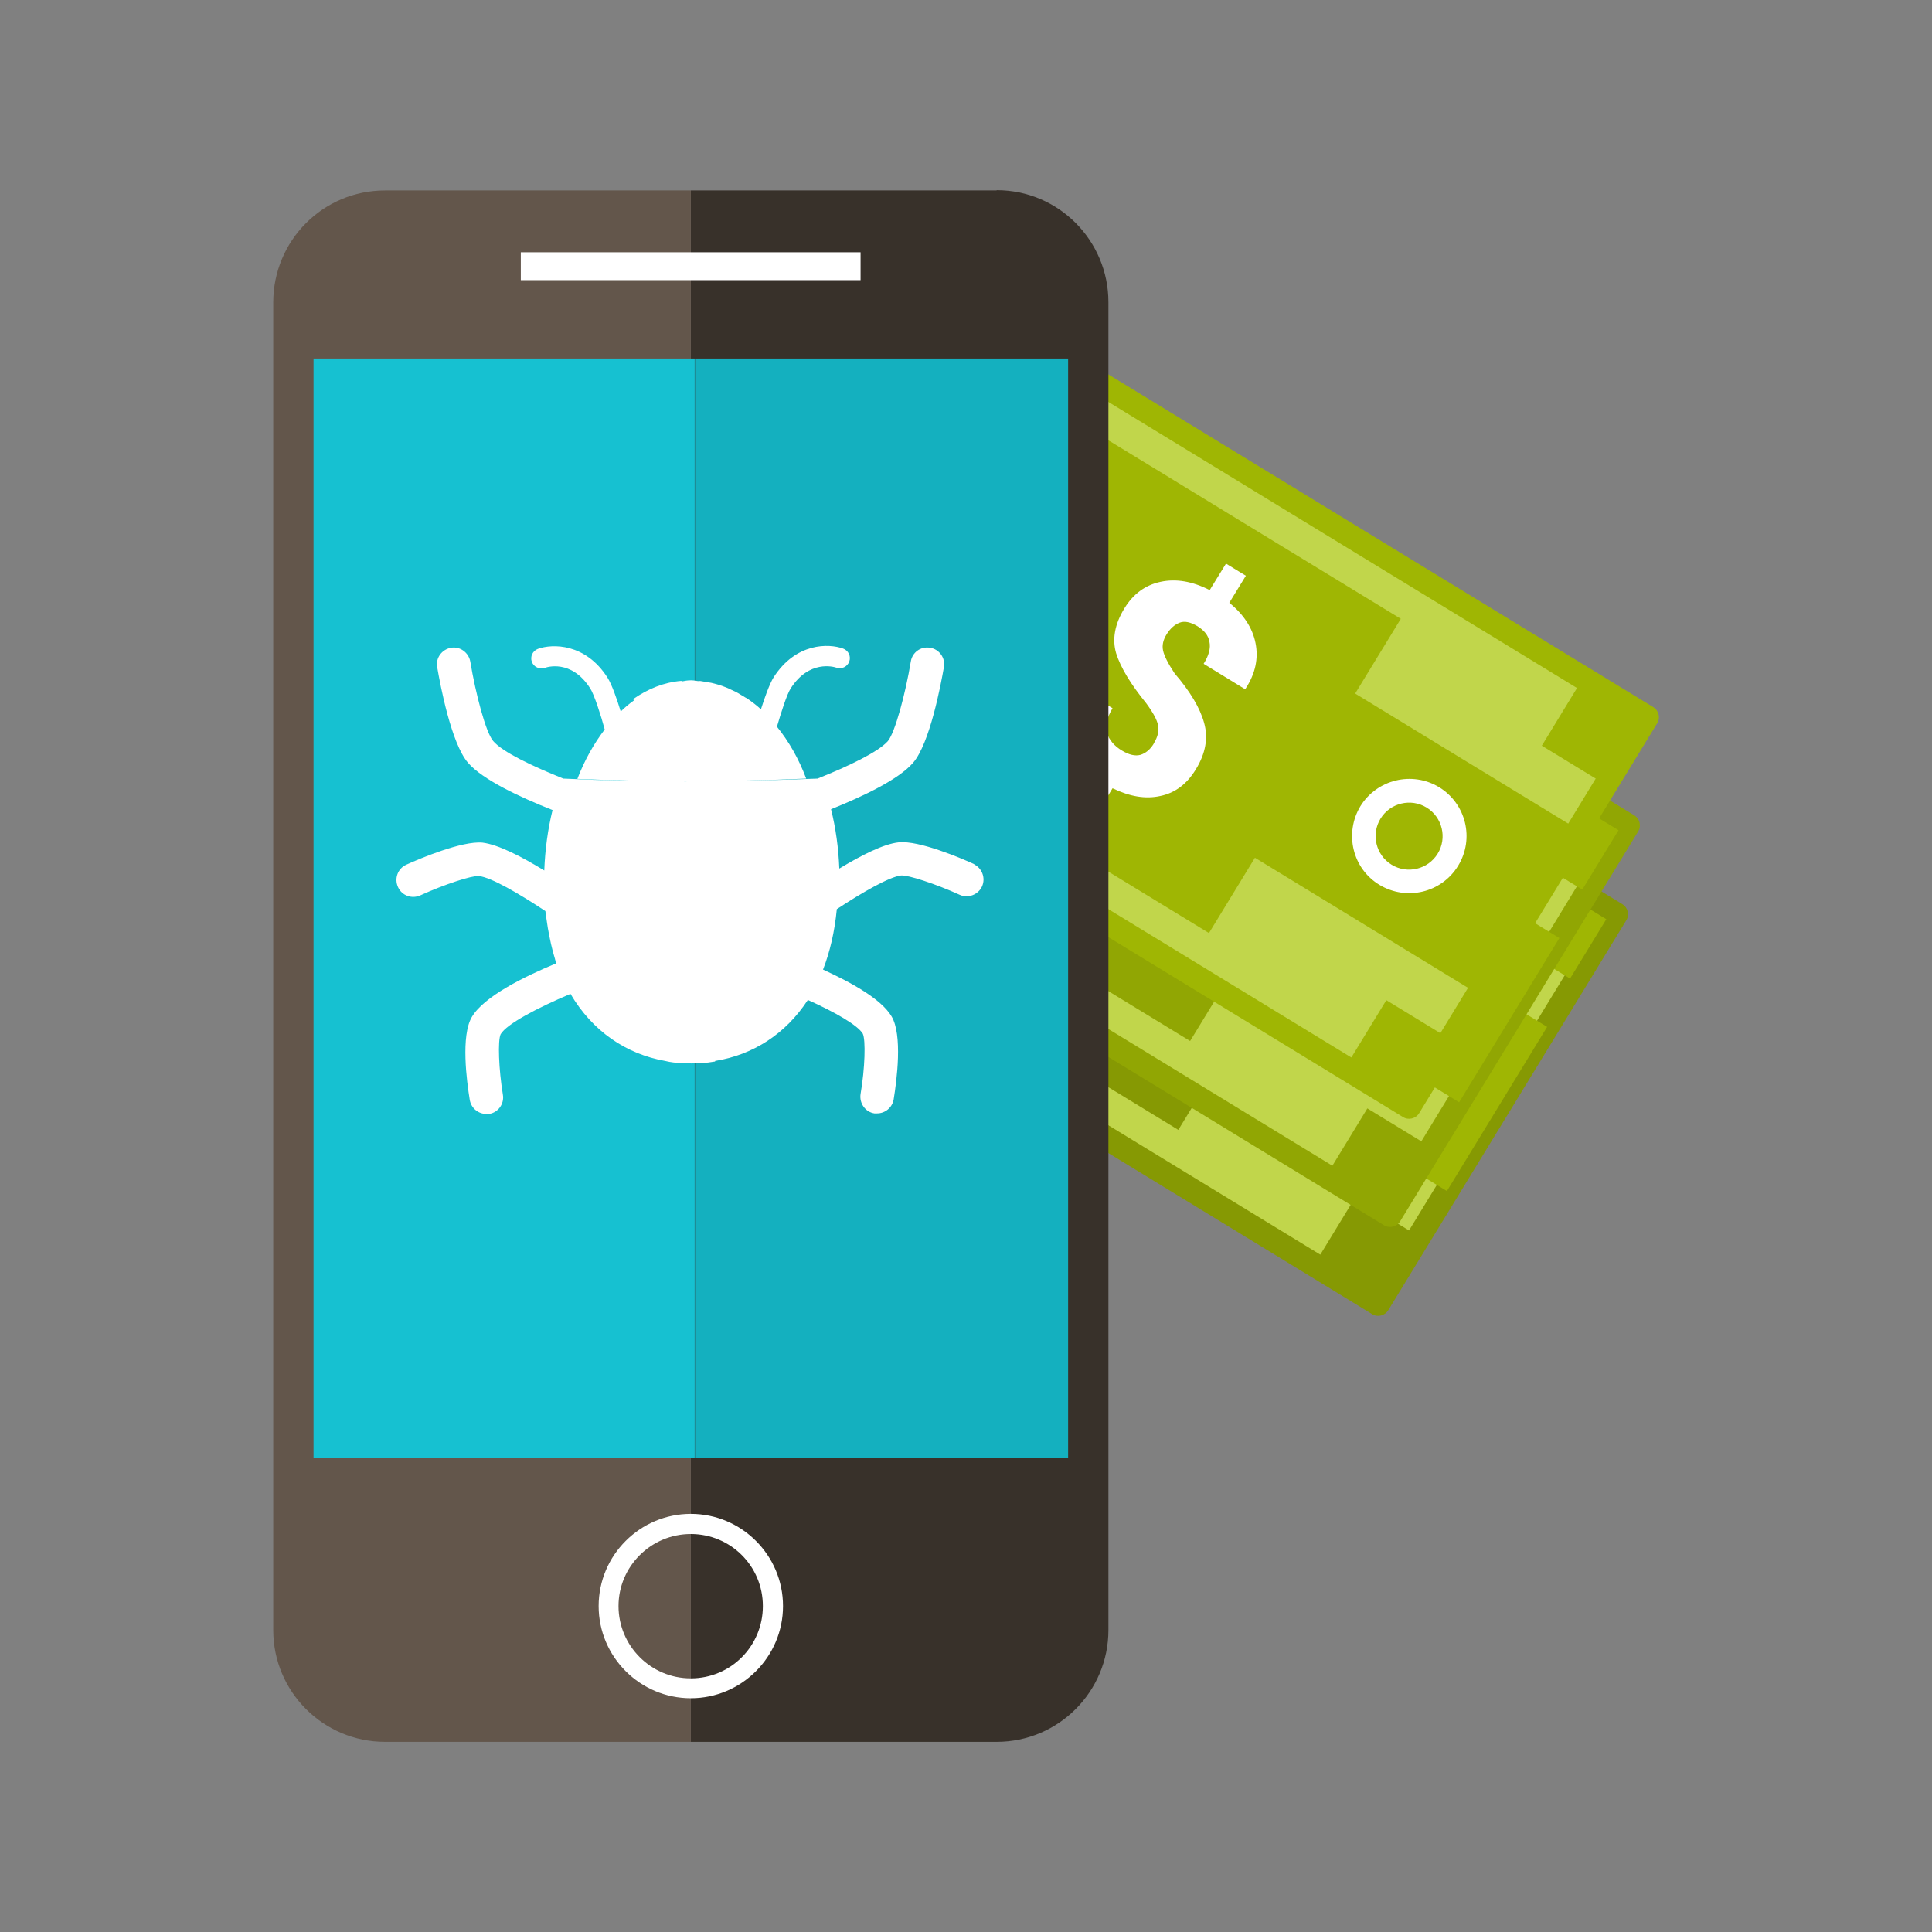
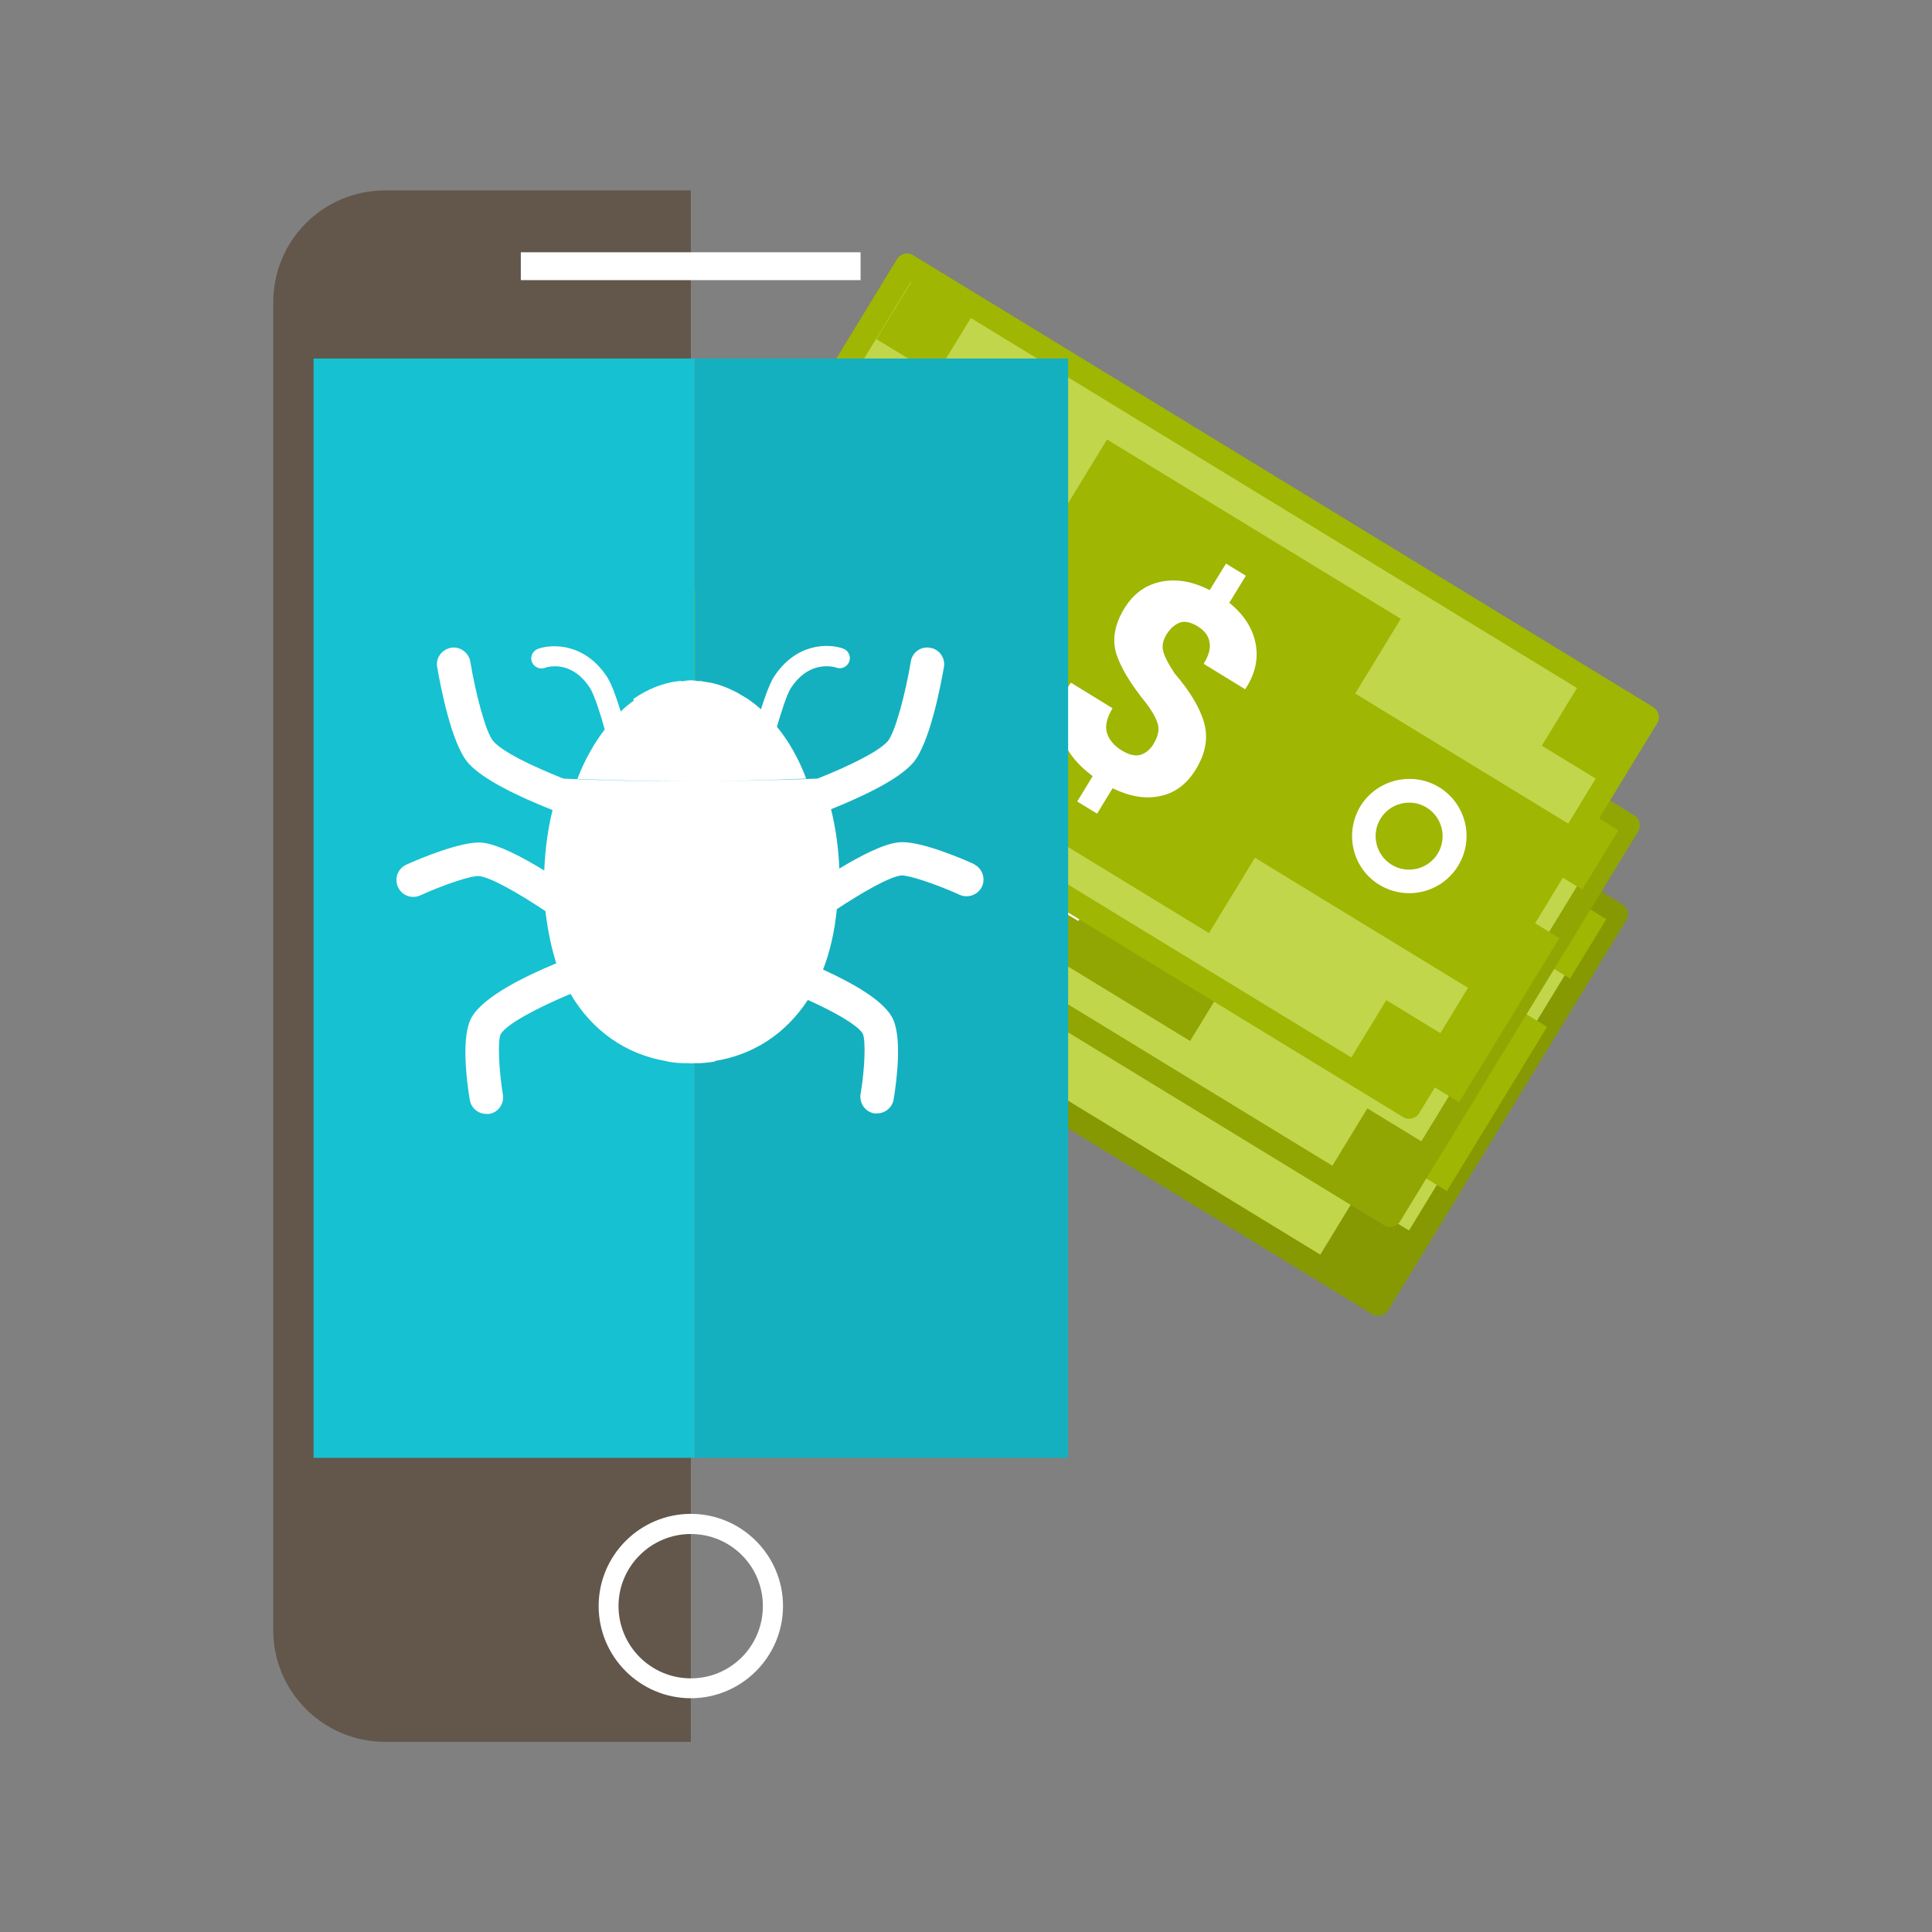
<svg xmlns="http://www.w3.org/2000/svg" id="Layer_1" data-name="Layer 1" viewBox="0 0 70 70">
  <rect x="0" y="0" width="70" height="70" fill="#808080" stroke="none" />
  <g>
    <g>
      <g>
        <rect x="32.56" y="16.29" width="16.55" height="31.41" transform="translate(-7.75 50.18) rotate(-58.6)" style="fill: #c1d64b; stroke-width: 0px;" />
        <path d="M49.71,47.61l-26.81-16.37c-.2-.12-.27-.39-.14-.59l8.62-14.12c.12-.2.39-.27.59-.14l26.81,16.37c.2.12.27.39.14.59l-8.62,14.12c-.12.2-.39.27-.59.14ZM23.71,30.73l26.08,15.92,8.17-13.39-26.08-15.92-8.17,13.39Z" style="fill: #869903; stroke-width: 0px;" />
      </g>
      <rect x="27.99" y="21.55" width="6.97" height="9.47" transform="translate(-7.36 39.45) rotate(-58.6)" style="fill: #9fb603; stroke-width: 0px;" />
      <path d="M30.74,28.15c-.97-.6-1.28-1.87-.69-2.85.6-.98,1.87-1.28,2.85-.69.97.59,1.28,1.87.69,2.85-.6.98-1.87,1.28-2.85.69ZM32.46,25.34c-.57-.35-1.32-.17-1.67.4-.35.57-.17,1.32.4,1.67.57.35,1.32.17,1.67-.4.35-.57.17-1.32-.4-1.67Z" style="fill: #fff; stroke-width: 0px;" />
-       <rect x="34.17" y="25.77" width="13.34" height="12.47" transform="translate(-7.75 50.18) rotate(-58.6)" style="fill: #869903; stroke-width: 0px;" />
      <rect x="46.65" y="32.86" width="6.97" height="9.62" transform="translate(-8.14 60.84) rotate(-58.6)" style="fill: #9fb603; stroke-width: 0px;" />
      <path d="M48.85,39.2c-.98-.6-1.28-1.87-.69-2.85.6-.97,1.87-1.28,2.85-.69.98.6,1.28,1.87.69,2.85-.6.98-1.87,1.28-2.85.69ZM50.56,36.4c-.57-.35-1.32-.17-1.67.4-.35.57-.17,1.32.4,1.67.57.35,1.32.17,1.67-.4.35-.57.17-1.32-.4-1.67Z" style="fill: #fff; stroke-width: 0px;" />
      <path d="M40.68,34.08c.15-.24.2-.46.16-.66-.04-.2-.18-.47-.43-.8-.57-.7-.93-1.3-1.09-1.81-.15-.51-.05-1.05.3-1.63.32-.52.75-.84,1.31-.96.56-.12,1.15-.02,1.78.3l.59-.96.72.44-.6.98c.52.42.84.91.95,1.46.11.55,0,1.1-.36,1.65l-.02.02-1.5-.92c.19-.3.26-.57.21-.8-.04-.23-.18-.41-.42-.56-.25-.15-.46-.2-.65-.13-.18.07-.34.21-.47.42-.12.2-.17.4-.13.59.04.19.18.47.42.83.56.65.92,1.25,1.07,1.79.15.54.05,1.1-.3,1.67-.33.53-.75.86-1.29.97-.53.12-1.11.02-1.73-.28l-.56.92-.73-.44.56-.92c-.58-.43-.97-.93-1.16-1.51-.19-.58-.07-1.2.35-1.85l.03-.02,1.5.92c-.21.35-.28.65-.2.9.08.25.26.47.55.64.25.15.47.2.66.15.19-.06.35-.19.48-.4Z" style="fill: #fff; stroke-width: 0px;" />
      <rect x="31.1" y="17.75" width="2.52" height="2.52" transform="translate(-.73 36.73) rotate(-58.6)" style="fill: #9fb603; stroke-width: 0px;" />
      <rect x="55.21" y="32.47" width="2.52" height="2.52" transform="translate(-1.75 64.34) rotate(-58.59)" style="fill: #9fb603; stroke-width: 0px;" />
      <rect x="48.26" y="43.85" width="2.52" height="2.52" transform="translate(-14.78 63.91) rotate(-58.62)" style="fill: #869903; stroke-width: 0px;" />
-       <rect x="24.15" y="29.13" width="2.52" height="2.52" transform="translate(-13.77 36.24) rotate(-58.59)" style="fill: #869903; stroke-width: 0px;" />
    </g>
    <g>
      <g>
        <rect x="33" y="13.07" width="16.55" height="31.41" transform="translate(-4.79 49.01) rotate(-58.6)" style="fill: #c1d64b; stroke-width: 0px;" />
        <path d="M50.14,44.39l-26.81-16.37c-.2-.12-.27-.39-.14-.59l8.62-14.12c.12-.2.39-.27.59-.14l26.81,16.37c.2.12.27.39.14.59l-8.62,14.12c-.12.2-.39.27-.59.14ZM24.15,27.51l26.08,15.92,8.17-13.39-26.08-15.92-8.17,13.39Z" style="fill: #91a603; stroke-width: 0px;" />
      </g>
      <rect x="28.43" y="18.32" width="6.97" height="9.47" transform="translate(-4.4 38.28) rotate(-58.6)" style="fill: #9fb603; stroke-width: 0px;" />
-       <path d="M31.18,24.92c-.97-.6-1.28-1.87-.69-2.85.6-.98,1.87-1.29,2.85-.69.97.6,1.28,1.87.69,2.85-.6.98-1.87,1.29-2.85.69ZM32.89,22.12c-.57-.35-1.32-.17-1.67.4-.35.57-.17,1.32.4,1.67.57.35,1.32.17,1.67-.4.35-.57.17-1.32-.4-1.67Z" style="fill: #fff; stroke-width: 0px;" />
      <rect x="34.6" y="22.54" width="13.34" height="12.47" transform="translate(-4.79 49.01) rotate(-58.6)" style="fill: #91a603; stroke-width: 0px;" />
      <rect x="47.09" y="29.64" width="6.97" height="9.63" transform="translate(-5.19 59.66) rotate(-58.59)" style="fill: #9fb603; stroke-width: 0px;" />
      <path d="M49.29,35.98c-.97-.6-1.28-1.87-.69-2.85.6-.98,1.87-1.28,2.85-.69.98.6,1.29,1.87.69,2.85-.6.97-1.87,1.28-2.85.69ZM51,33.17c-.57-.35-1.32-.17-1.67.4-.35.57-.17,1.32.4,1.67.57.35,1.32.17,1.67-.41.35-.57.17-1.32-.4-1.67Z" style="fill: #fff; stroke-width: 0px;" />
-       <path d="M41.11,30.85c.15-.24.2-.46.16-.66-.04-.2-.18-.46-.43-.8-.57-.7-.93-1.3-1.09-1.82-.15-.51-.05-1.05.3-1.63.32-.52.75-.84,1.31-.96.56-.12,1.15-.02,1.78.3l.59-.96.72.44-.6.98c.52.42.84.91.95,1.46.11.55,0,1.1-.36,1.65l-.02.02-1.5-.92c.19-.3.26-.57.21-.8-.04-.23-.18-.41-.42-.56-.25-.15-.47-.2-.65-.13-.18.07-.34.21-.47.42-.13.2-.17.4-.13.59.04.19.18.46.42.83.57.65.92,1.25,1.07,1.79.15.54.05,1.1-.3,1.67-.33.53-.75.86-1.29.97-.53.12-1.11.02-1.73-.28l-.56.92-.73-.44.56-.92c-.58-.43-.97-.93-1.16-1.51-.19-.58-.07-1.2.35-1.85l.03-.02,1.5.92c-.21.35-.28.65-.2.9.08.25.26.47.55.64.25.15.47.2.66.15.19-.06.35-.19.48-.4Z" style="fill: #fff; stroke-width: 0px;" />
-       <rect x="31.54" y="14.53" width="2.52" height="2.52" transform="translate(2.25 35.58) rotate(-58.65)" style="fill: #9fb603; stroke-width: 0px;" />
+       <path d="M41.11,30.85c.15-.24.2-.46.16-.66-.04-.2-.18-.46-.43-.8-.57-.7-.93-1.3-1.09-1.82-.15-.51-.05-1.05.3-1.63.32-.52.75-.84,1.31-.96.56-.12,1.15-.02,1.78.3l.59-.96.72.44-.6.98c.52.42.84.91.95,1.46.11.55,0,1.1-.36,1.65l-.02.02-1.5-.92c.19-.3.26-.57.21-.8-.04-.23-.18-.41-.42-.56-.25-.15-.47-.2-.65-.13-.18.07-.34.21-.47.42-.13.2-.17.4-.13.59.04.19.18.46.42.83.57.65.92,1.25,1.07,1.79.15.54.05,1.1-.3,1.67-.33.53-.75.86-1.29.97-.53.12-1.11.02-1.73-.28l-.56.92-.73-.44.56-.92c-.58-.43-.97-.93-1.16-1.51-.19-.58-.07-1.2.35-1.85c-.21.35-.28.65-.2.9.08.25.26.47.55.64.25.15.47.2.66.15.19-.06.35-.19.48-.4Z" style="fill: #fff; stroke-width: 0px;" />
      <rect x="55.65" y="29.25" width="2.52" height="2.52" transform="translate(1.2 63.15) rotate(-58.57)" style="fill: #9fb603; stroke-width: 0px;" />
      <rect x="48.7" y="40.63" width="2.52" height="2.52" transform="translate(-11.82 62.72) rotate(-58.61)" style="fill: #91a603; stroke-width: 0px;" />
      <rect x="24.59" y="25.91" width="2.52" height="2.52" transform="translate(-10.81 35.07) rotate(-58.58)" style="fill: #91a603; stroke-width: 0px;" />
    </g>
    <g>
      <g>
        <rect x="33.69" y="9.15" width="16.55" height="31.41" transform="translate(-1.12 47.72) rotate(-58.6)" style="fill: #c1d64b; stroke-width: 0px;" />
        <path d="M50.83,40.47l-26.81-16.37c-.2-.12-.27-.39-.14-.59l8.62-14.12c.12-.2.39-.27.59-.14l26.81,16.37c.2.12.27.39.14.59l-8.62,14.12c-.12.2-.39.27-.59.14ZM24.84,23.59l26.08,15.92,8.17-13.39-26.08-15.92-8.17,13.39Z" style="fill: #9fb603; stroke-width: 0px;" />
      </g>
      <rect x="29.11" y="14.41" width="6.97" height="9.47" transform="translate(-.73 36.99) rotate(-58.6)" style="fill: #9fb603; stroke-width: 0px;" />
      <path d="M31.87,21.01c-.98-.6-1.28-1.87-.69-2.85.6-.98,1.87-1.29,2.85-.69.98.6,1.28,1.87.69,2.85-.59.97-1.87,1.28-2.85.69ZM33.58,18.2c-.57-.35-1.32-.17-1.67.4-.35.57-.17,1.32.4,1.67.57.35,1.32.17,1.67-.4.35-.57.17-1.32-.4-1.67Z" style="fill: #fff; stroke-width: 0px;" />
      <rect x="35.29" y="18.62" width="13.34" height="12.47" transform="translate(-1.12 47.73) rotate(-58.6)" style="fill: #9fb603; stroke-width: 0px;" />
      <rect x="47.78" y="25.72" width="6.97" height="9.62" transform="translate(-1.51 58.38) rotate(-58.6)" style="fill: #9fb603; stroke-width: 0px;" />
      <path d="M49.98,32.06c-.98-.59-1.28-1.87-.69-2.85.6-.97,1.87-1.28,2.85-.69.98.6,1.29,1.87.69,2.85-.6.98-1.87,1.28-2.85.69ZM51.69,29.26c-.57-.35-1.32-.17-1.67.4s-.17,1.32.4,1.67c.57.35,1.32.17,1.67-.4.35-.57.17-1.32-.4-1.67Z" style="fill: #fff; stroke-width: 0px;" />
      <path d="M41.8,26.94c.15-.24.2-.46.16-.66-.04-.2-.18-.46-.43-.8-.57-.7-.93-1.3-1.09-1.81-.15-.51-.05-1.06.3-1.63.32-.52.75-.84,1.31-.96.56-.12,1.15-.02,1.78.3l.59-.96.72.44-.6.98c.52.42.84.91.95,1.46.11.55,0,1.1-.36,1.65l-.02.02-1.5-.92c.19-.3.26-.57.21-.8-.04-.23-.19-.41-.43-.56-.25-.15-.47-.2-.65-.13-.18.07-.34.21-.47.42-.13.21-.17.4-.13.59.04.19.18.47.42.83.56.65.92,1.25,1.07,1.8.15.54.05,1.1-.3,1.67-.32.53-.75.86-1.29.97-.54.12-1.11.02-1.73-.28l-.56.92-.72-.44.56-.92c-.58-.43-.97-.93-1.16-1.51-.19-.58-.07-1.2.35-1.85l.03-.02,1.5.92c-.21.35-.28.65-.2.9.08.25.26.47.55.64.25.15.47.2.66.15.19-.06.35-.19.48-.4Z" style="fill: #fff; stroke-width: 0px;" />
      <rect x="32.23" y="10.61" width="2.52" height="2.52" transform="translate(5.89 34.25) rotate(-58.56)" style="fill: #9fb603; stroke-width: 0px;" />
      <rect x="56.33" y="25.33" width="2.52" height="2.52" transform="translate(4.9 61.91) rotate(-58.61)" style="fill: #9fb603; stroke-width: 0px;" />
      <rect x="49.39" y="36.71" width="2.52" height="2.52" transform="translate(-8.15 61.42) rotate(-58.6)" style="fill: #9fb603; stroke-width: 0px;" />
      <rect x="25.28" y="21.99" width="2.52" height="2.52" transform="translate(-7.14 33.8) rotate(-58.61)" style="fill: #9fb603; stroke-width: 0px;" />
    </g>
  </g>
  <g>
    <g>
-       <path d="M36.11,6.9h-11.08v56.21h11.08c2.24,0,4.05-1.82,4.05-4.05V10.95c0-2.24-1.81-4.06-4.05-4.06Z" style="fill: #38312a; stroke-width: 0px;" />
      <path d="M13.95,6.9c-2.24,0-4.05,1.81-4.05,4.06v48.1c0,2.24,1.82,4.05,4.05,4.05h11.08V6.9h-11.08Z" style="fill: #63564b; stroke-width: 0px;" />
    </g>
    <rect x="18.87" y="9.14" width="12.31" height="1.01" style="fill: #fff; stroke-width: 0px;" />
    <path d="M25.03,61.53c-1.84,0-3.34-1.5-3.34-3.34s1.5-3.34,3.34-3.34,3.34,1.5,3.34,3.34-1.5,3.34-3.34,3.34ZM25.03,55.58c-1.44,0-2.62,1.17-2.62,2.61s1.17,2.62,2.62,2.62,2.61-1.17,2.61-2.62-1.17-2.61-2.61-2.61Z" style="fill: #fff; stroke-width: 0px;" />
    <g>
      <rect x="11.36" y="12.99" width="13.81" height="39.83" style="fill: #16c1d1; stroke-width: 0px;" />
      <rect x="25.18" y="12.99" width="13.52" height="39.83" style="fill: #14b0bf; stroke-width: 0px;" />
    </g>
  </g>
  <path d="M35.32,31.32c-.46-.21-2.02-.88-2.76-.8-.56.06-1.37.48-2.15.95-.03-.75-.13-1.47-.3-2.15,0,0,0,0,0,0,0,0,0,0,0,0,1.17-.47,2.45-1.08,2.97-1.68.61-.7,1.01-2.84,1.12-3.47.06-.33-.17-.65-.5-.7-.34-.06-.65.17-.7.5-.19,1.15-.57,2.57-.83,2.88-.34.39-1.42.91-2.55,1.36-1.48.06-3,.09-4.55.09,1.41,0,2.79-.03,4.14-.09-.27-.72-.63-1.35-1.06-1.88.14-.48.36-1.18.5-1.39.67-1.04,1.56-.78,1.65-.75.19.07.4-.03.47-.22.07-.19-.03-.4-.22-.47-.52-.19-1.71-.22-2.52,1.04-.15.24-.33.75-.46,1.16-.15-.14-.31-.26-.48-.38,0,0,0,0,0,0-.02-.02-.05-.03-.07-.04-.07-.04-.13-.08-.2-.12-.11-.07-.23-.13-.35-.18-.06-.03-.12-.06-.18-.08-.17-.07-.35-.12-.52-.16-.06-.01-.12-.02-.18-.03-.08-.01-.16-.03-.24-.04,0,0,0,0,0,.01-.1,0-.19-.03-.29-.03-.01,0-.03,0-.04,0-.11,0-.22.02-.32.04,0,0,0-.02-.02-.02-.62.05-1.21.29-1.74.66,0,.02.03.03.04.04-.17.12-.34.26-.49.41-.13-.43-.32-.98-.48-1.23-.8-1.25-2-1.23-2.52-1.04-.19.07-.29.28-.22.47.07.19.28.28.47.22.04-.02.96-.34,1.65.75.14.22.39.99.52,1.48-.39.51-.73,1.11-.99,1.79,1.31.06,2.67.08,4.05.09-1.55,0-3.08-.03-4.56-.1-1.12-.45-2.2-.96-2.54-1.36-.27-.31-.64-1.73-.83-2.88-.06-.33-.38-.56-.7-.5-.33.06-.56.37-.5.7.11.64.51,2.77,1.12,3.47.53.61,1.87,1.24,3.06,1.71-.17.69-.27,1.42-.3,2.19-.8-.49-1.66-.94-2.24-1.01-.74-.07-2.3.59-2.76.8-.31.14-.44.5-.3.81.14.31.5.44.81.3.88-.4,1.86-.72,2.12-.7.45.05,1.46.64,2.41,1.27.01.1.03.19.04.29.02.11.03.22.05.33.07.39.15.77.26,1.12,0,.03.02.05.02.08,0,.03.02.05.03.07-1.16.48-2.62,1.2-3.06,1.94-.41.68-.19,2.33-.08,3.01.05.3.31.51.6.51.03,0,.07,0,.1,0,.33-.05.56-.37.5-.7-.15-.92-.19-1.96-.08-2.19.22-.37,1.32-.95,2.53-1.46.8,1.36,2.02,2.18,3.43,2.43h0c.2.05.4.07.61.08h.22s.08.01.12.01.08-.01.12-.01h.22c.18-.01.35-.03.52-.06v-.02c1.37-.22,2.55-.97,3.36-2.21.98.44,1.8.91,1.99,1.22.11.23.08,1.26-.08,2.19-.05.33.17.65.5.7.03,0,.07,0,.1,0,.29,0,.55-.21.6-.51.11-.68.33-2.34-.08-3.01-.37-.62-1.45-1.22-2.48-1.69.25-.64.42-1.37.5-2.19.93-.61,1.9-1.17,2.33-1.22.25-.02,1.24.3,2.12.7.3.14.67,0,.81-.3.14-.31,0-.67-.3-.81Z" style="fill: #fff; stroke-width: 0px;" />
</svg>